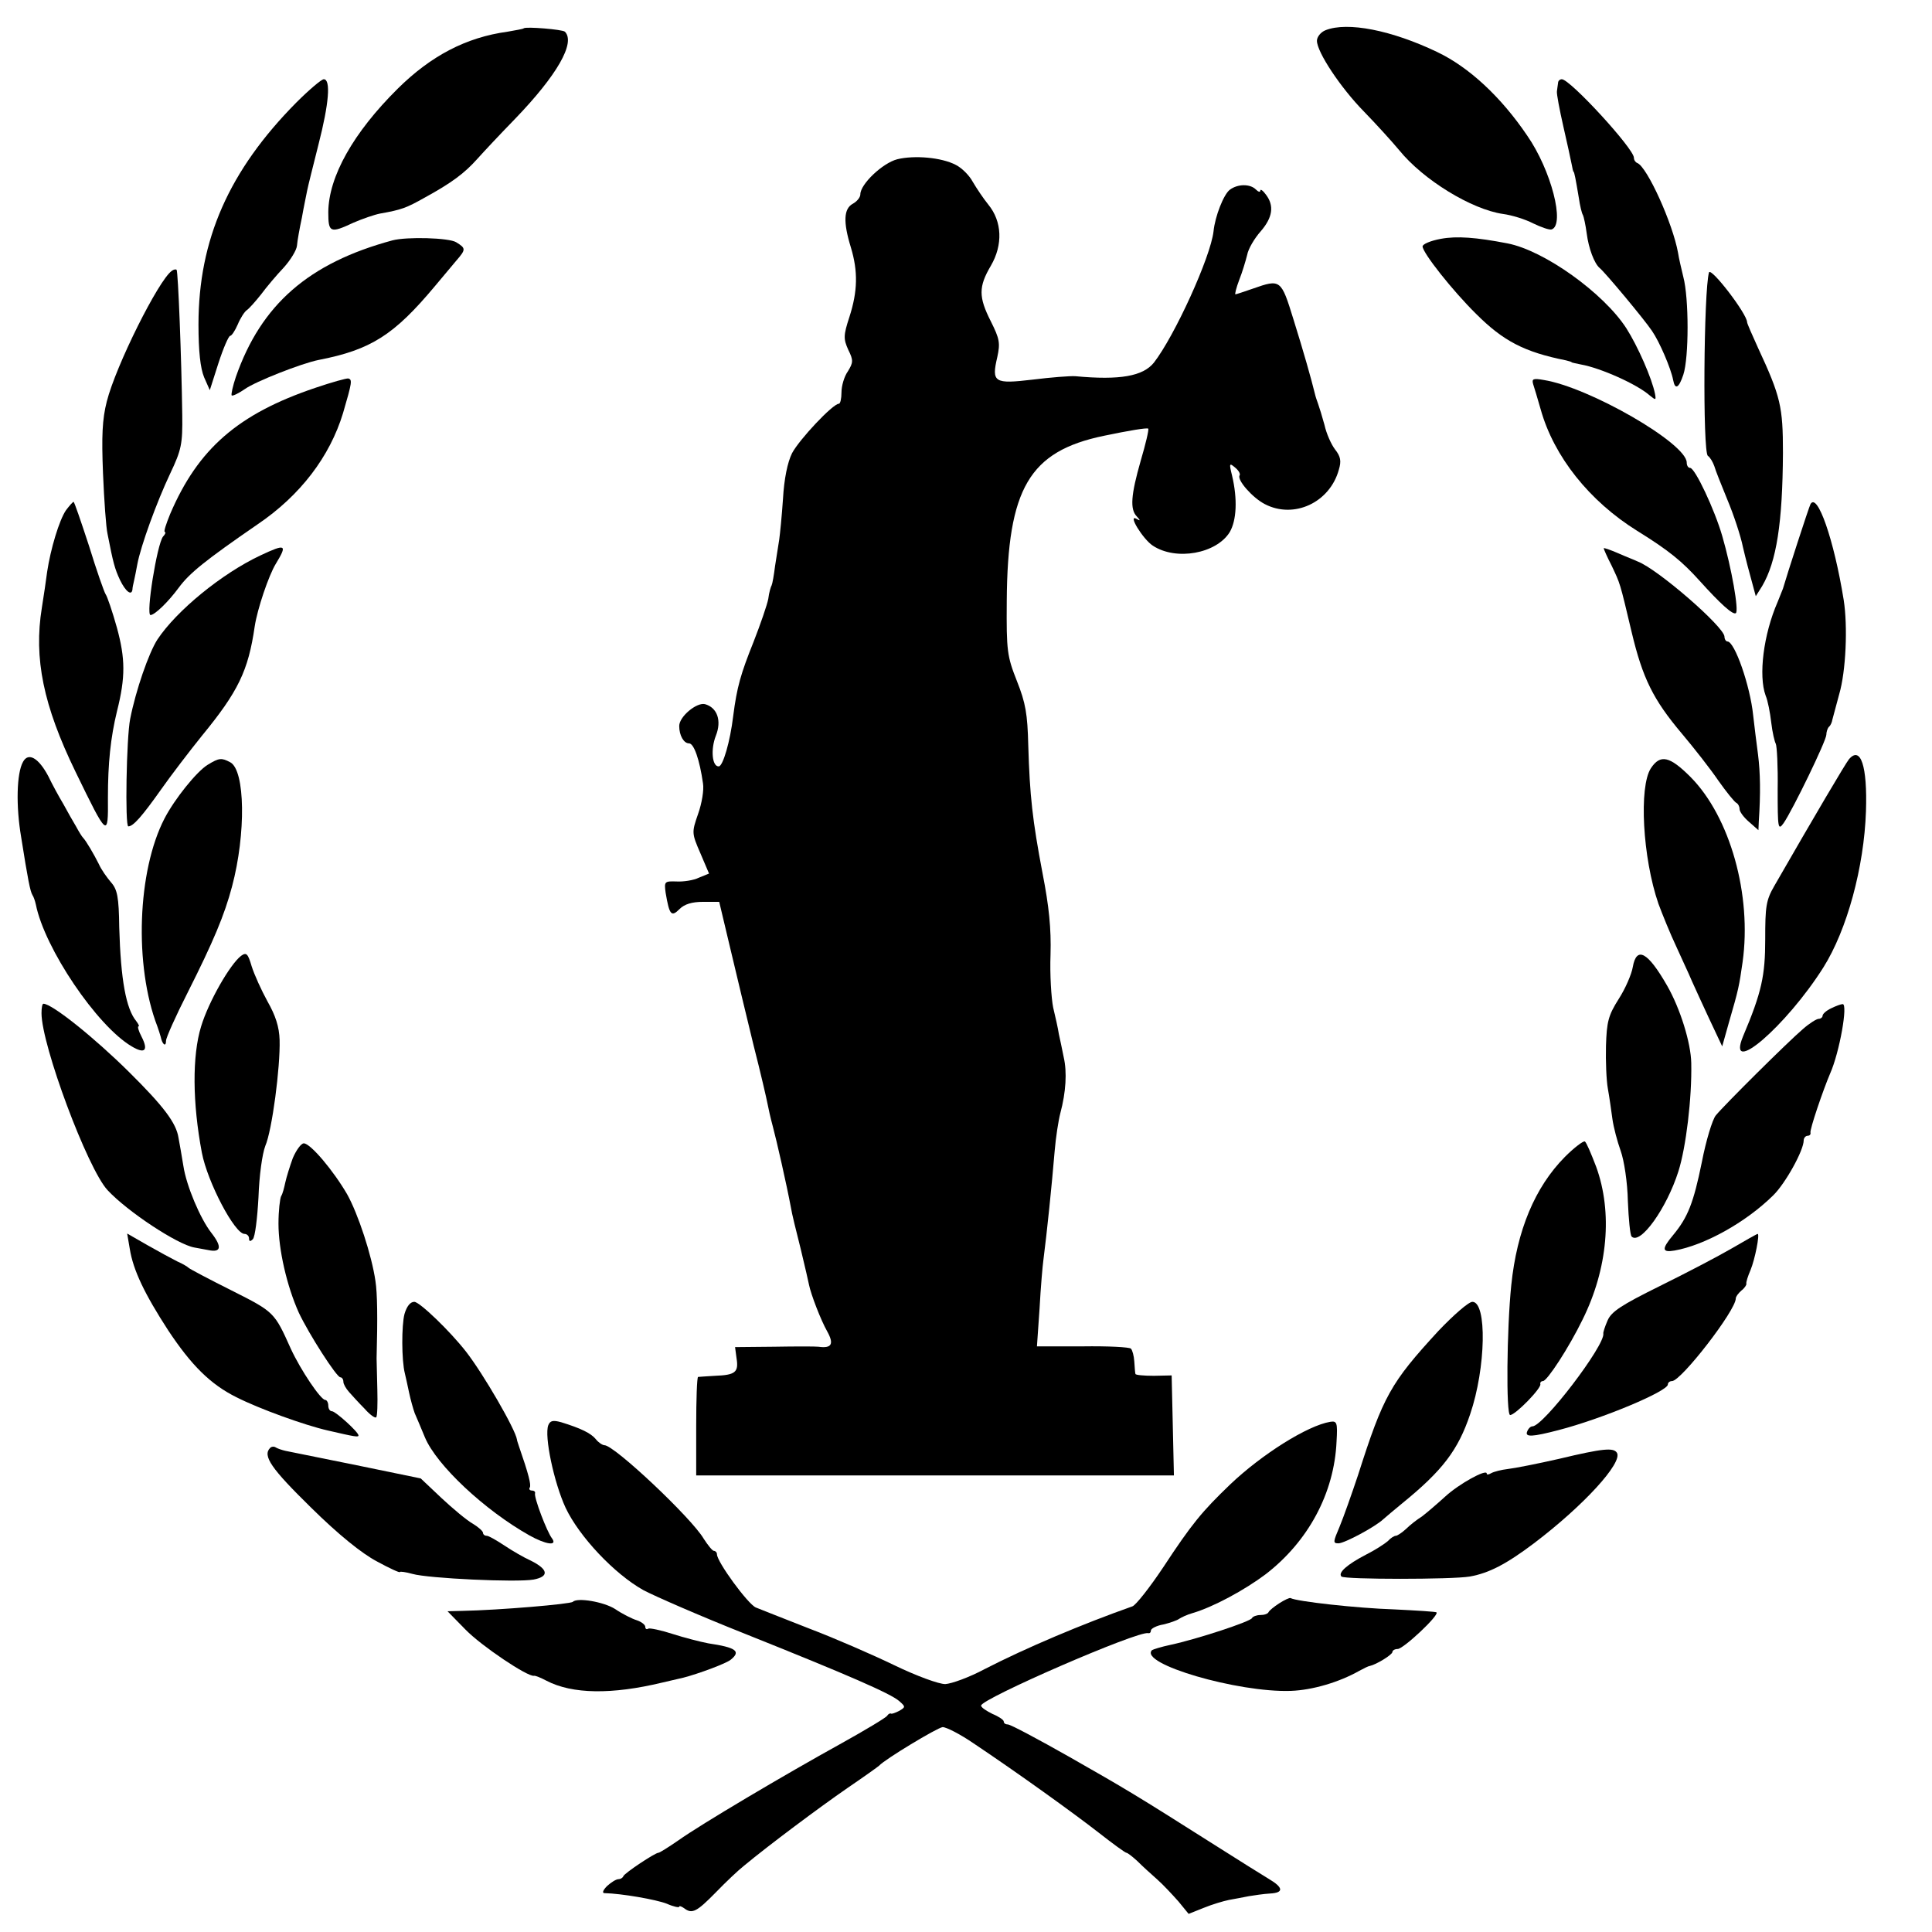
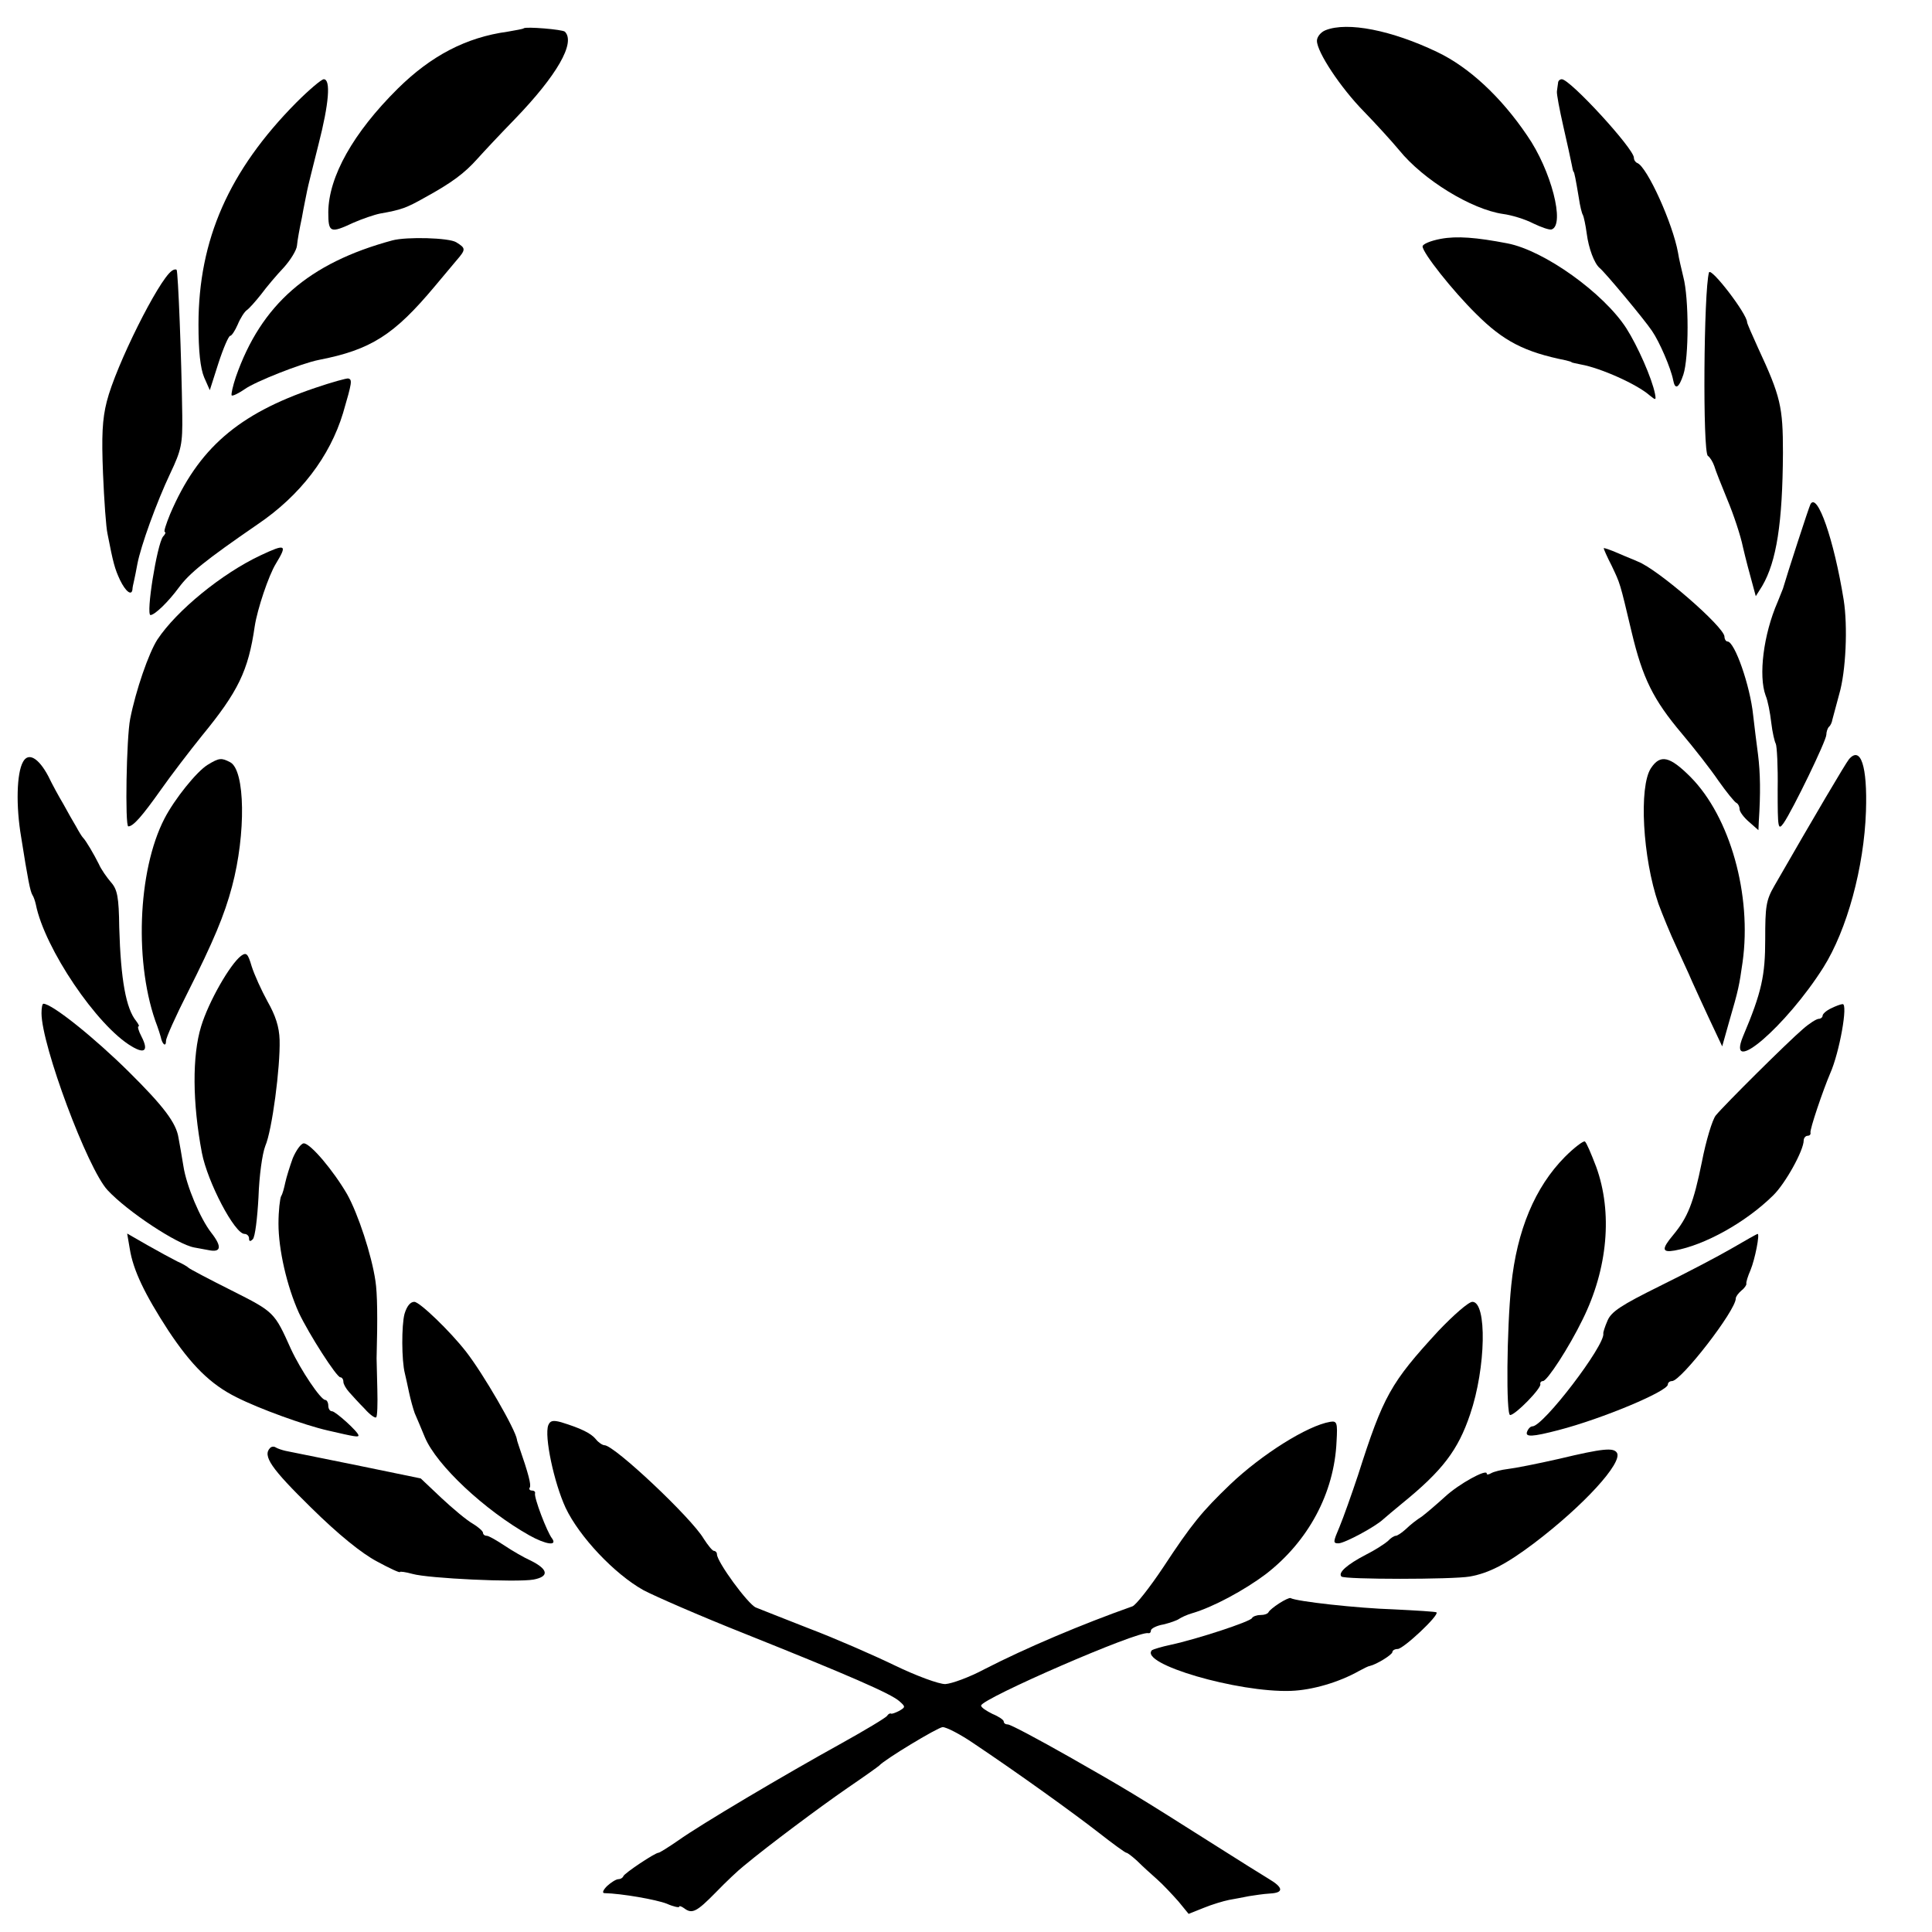
<svg xmlns="http://www.w3.org/2000/svg" version="1.0" width="512pt" height="512pt" viewBox="0 0 512 512" preserveAspectRatio="xMidYMid meet">
  <g transform="translate(0,512) scale(0.1,-0.1)" fill="#000000" stroke="none">
    <path d="M1388 5045 c-2 -2 -21 -5 -43 -9 -110 -15 -203 -64 -291 -151 -118 -117 -183 -233 -184 -327 0 -55 5 -57 67 -28 23 10 55 21 70 24 57 10 70 15 118 42 73 40 106 65 140 103 17 19 61 66 99 105 112 116 162 203 133 232 -6 6 -104 14 -109 9z" />
    <path d="M3513 5040 c-13 -5 -23 -18 -23 -28 0 -30 63 -125 125 -188 32 -33 73 -78 93 -102 64 -79 192 -157 275 -169 23 -3 59 -14 80 -25 21 -10 43 -18 49 -16 36 12 -1 157 -65 249 -69 102 -154 181 -238 221 -121 58 -238 81 -296 58z" />
    <path d="M785 4848 c-178 -180 -259 -363 -259 -588 0 -71 5 -116 15 -140 l15 -34 23 72 c13 40 27 72 31 72 4 0 13 14 20 30 7 17 18 34 24 38 6 4 23 23 38 42 14 19 41 51 60 71 18 20 34 46 35 58 1 13 7 46 13 74 5 29 12 61 14 72 2 11 16 66 30 122 28 109 33 173 14 173 -6 0 -39 -28 -73 -62z" />
    <path d="M4129 4900 c-1 -5 -2 -16 -3 -22 -1 -7 7 -49 17 -93 10 -44 20 -89 22 -100 2 -11 4 -20 5 -20 2 0 6 -21 14 -69 3 -21 8 -42 11 -46 2 -4 7 -26 10 -49 5 -39 20 -79 34 -91 14 -11 119 -137 139 -167 20 -29 50 -99 56 -130 5 -27 15 -22 27 14 15 45 15 203 0 259 -5 21 -12 50 -14 64 -14 78 -82 228 -108 238 -5 2 -9 8 -9 14 0 24 -169 208 -191 208 -5 0 -10 -4 -10 -10z" />
-     <path d="M2378 4698 c-39 -10 -98 -66 -98 -93 0 -8 -9 -19 -20 -25 -24 -13 -26 -48 -5 -116 19 -63 18 -116 -4 -184 -16 -49 -16 -58 -3 -87 14 -28 13 -34 -1 -57 -10 -14 -17 -39 -17 -56 0 -16 -3 -30 -7 -30 -16 0 -105 -95 -124 -131 -12 -24 -21 -68 -24 -121 -3 -45 -8 -94 -10 -108 -2 -14 -7 -45 -11 -70 -3 -24 -7 -47 -9 -51 -2 -3 -7 -19 -9 -36 -3 -16 -21 -68 -39 -114 -34 -85 -44 -119 -54 -197 -8 -67 -27 -132 -38 -133 -18 -1 -22 45 -8 81 16 40 4 75 -29 84 -22 5 -68 -33 -68 -58 0 -25 12 -46 26 -46 13 0 28 -43 37 -106 3 -17 -3 -53 -13 -81 -17 -49 -17 -51 6 -104 l23 -54 -27 -11 c-14 -7 -41 -11 -59 -10 -32 1 -33 0 -29 -30 10 -59 15 -65 37 -43 13 13 33 19 62 19 l43 0 29 -122 c16 -68 44 -184 62 -258 19 -74 35 -144 37 -155 2 -11 8 -38 14 -60 10 -37 37 -156 48 -215 2 -14 14 -63 26 -110 11 -46 21 -89 22 -95 5 -25 31 -93 48 -123 19 -34 12 -46 -23 -41 -8 1 -61 1 -118 0 l-103 -1 4 -30 c6 -37 -4 -44 -57 -46 -22 -1 -42 -3 -45 -3 -3 -1 -5 -60 -5 -131 l0 -130 633 0 633 0 -3 133 -3 132 -47 -1 c-27 0 -49 2 -49 5 -1 3 -2 18 -3 33 -1 15 -5 30 -9 34 -4 4 -61 7 -128 6 l-121 0 7 101 c3 56 8 113 10 127 10 78 22 195 30 290 3 36 10 81 15 100 15 56 18 109 9 148 -4 21 -10 48 -13 62 -2 14 -9 45 -15 70 -5 25 -9 88 -7 140 2 69 -4 128 -21 215 -27 142 -34 206 -38 340 -2 83 -7 112 -30 170 -26 66 -28 79 -27 212 2 299 60 397 257 438 67 14 115 22 118 19 2 -3 -7 -41 -20 -85 -26 -91 -29 -129 -10 -148 10 -11 9 -12 -1 -6 -25 14 17 -54 43 -71 62 -41 169 -21 204 36 18 31 21 87 6 150 -8 32 -7 34 8 21 9 -7 15 -17 12 -21 -7 -12 34 -59 67 -76 77 -40 172 4 196 91 7 23 5 35 -10 54 -10 13 -23 42 -28 65 -6 22 -14 48 -17 56 -3 8 -7 20 -8 25 -10 41 -31 115 -57 198 -33 107 -34 108 -108 82 -23 -8 -44 -15 -46 -15 -2 0 2 17 10 38 8 20 17 50 21 66 3 17 20 45 36 63 32 37 36 68 14 97 -8 11 -15 16 -15 11 0 -5 -5 -4 -12 3 -15 15 -48 15 -69 -1 -16 -12 -39 -70 -43 -110 -8 -69 -103 -277 -158 -348 -29 -36 -90 -47 -208 -36 -14 1 -65 -3 -113 -9 -102 -12 -110 -8 -94 60 8 37 6 48 -17 94 -33 65 -33 92 0 148 32 55 30 117 -7 162 -13 16 -31 43 -41 60 -9 17 -29 37 -45 45 -38 20 -110 26 -155 15z" />
    <path d="M3818 4487 c-27 -5 -48 -14 -48 -20 0 -17 80 -118 142 -179 72 -72 128 -101 238 -123 8 -2 15 -4 15 -5 0 -1 11 -3 25 -6 51 -9 148 -52 182 -82 16 -13 17 -13 14 4 -8 41 -46 127 -76 174 -60 93 -217 206 -315 225 -83 16 -134 20 -177 12z" />
    <path d="M1040 4483 c-222 -60 -348 -170 -415 -362 -8 -24 -13 -46 -11 -49 3 -2 19 6 35 17 28 20 150 68 195 77 139 27 200 66 308 195 20 24 46 55 57 68 26 30 26 33 0 49 -19 12 -131 15 -169 5z" />
    <path d="M455 4402 c-35 -25 -148 -251 -172 -346 -12 -47 -14 -91 -10 -191 3 -71 8 -143 12 -160 15 -77 19 -92 33 -122 15 -31 31 -43 33 -25 0 4 2 14 4 22 2 8 6 29 9 45 9 48 51 164 87 240 30 63 33 79 32 155 -2 151 -11 381 -15 385 -2 2 -8 1 -13 -3z" />
    <path d="M4529 4398 c-14 -49 -17 -476 -3 -486 6 -4 13 -16 17 -27 3 -11 19 -51 35 -90 16 -38 35 -95 41 -125 7 -30 18 -72 24 -93 l10 -37 17 27 c38 65 54 167 55 353 0 122 -6 149 -66 278 -16 35 -29 65 -29 68 0 22 -96 147 -101 132z" />
    <path d="M835 4092 c-204 -69 -310 -161 -384 -334 -11 -27 -18 -48 -14 -48 3 0 1 -6 -5 -12 -16 -21 -46 -208 -33 -208 12 1 47 35 75 73 28 38 70 72 208 167 114 77 192 180 227 295 24 82 25 89 14 92 -4 1 -44 -10 -88 -25z" />
-     <path d="M4063 4102 c3 -9 12 -39 20 -67 35 -125 129 -243 256 -322 84 -52 119 -81 165 -132 55 -61 88 -91 96 -86 9 5 -11 119 -36 205 -20 69 -72 180 -85 180 -5 0 -9 6 -9 14 0 51 -259 200 -379 219 -28 5 -32 3 -28 -11z" />
-     <path d="M175 3768 c-18 -26 -41 -103 -50 -163 -3 -22 -9 -65 -14 -95 -22 -135 4 -260 89 -435 85 -175 87 -177 86 -69 0 91 7 159 24 229 23 91 22 140 0 221 -12 43 -26 84 -30 89 -4 6 -24 63 -44 128 -21 64 -39 117 -41 117 -2 0 -11 -10 -20 -22z" />
    <path d="M4798 3784 c-4 -7 -63 -189 -73 -224 -1 -3 -7 -18 -14 -35 -38 -87 -51 -196 -32 -248 6 -14 12 -46 15 -72 3 -26 9 -51 12 -56 3 -6 6 -60 5 -121 0 -104 1 -110 16 -89 24 35 113 218 113 234 0 7 3 17 7 21 4 3 8 12 9 19 2 7 10 37 18 67 18 61 23 180 12 250 -26 161 -70 286 -88 254z" />
    <path d="M690 3648 c-102 -48 -222 -146 -273 -223 -23 -36 -57 -134 -72 -210 -10 -50 -14 -285 -5 -285 13 0 36 26 87 98 26 37 75 101 108 142 96 117 123 172 140 290 7 46 37 135 56 166 31 51 27 54 -41 22z" />
    <path d="M4250 3667 c0 -2 9 -23 21 -46 23 -49 21 -41 53 -176 29 -122 57 -179 133 -269 32 -38 76 -94 97 -125 22 -31 43 -57 48 -59 4 -2 8 -9 8 -16 0 -7 11 -22 25 -34 l25 -22 1 23 c5 75 4 129 -2 177 -4 30 -10 78 -13 105 -8 78 -49 195 -68 195 -4 0 -8 6 -8 13 -1 26 -177 179 -230 199 -8 4 -32 13 -52 22 -21 9 -38 15 -38 13z" />
    <path d="M61 3101 c-17 -30 -19 -117 -5 -199 18 -114 24 -144 30 -154 3 -4 7 -16 9 -25 23 -116 162 -322 254 -376 35 -21 45 -11 26 26 -8 15 -11 27 -8 27 3 0 0 6 -6 14 -27 33 -41 109 -45 248 -1 81 -5 101 -22 120 -11 13 -26 34 -32 48 -13 26 -34 62 -42 70 -3 3 -11 16 -18 29 -8 13 -23 40 -34 60 -12 20 -30 53 -40 74 -26 49 -53 64 -67 38z" />
    <path d="M4900 3108 c-9 -11 -90 -148 -198 -336 -22 -38 -24 -55 -24 -141 0 -96 -9 -140 -59 -258 -45 -110 115 28 213 183 63 100 108 266 113 414 4 120 -14 174 -45 138z" />
    <path d="M550 3093 c-29 -18 -87 -90 -114 -142 -72 -139 -81 -390 -19 -551 3 -8 7 -21 9 -28 4 -20 14 -28 14 -10 0 8 26 66 58 129 67 133 97 204 117 280 37 139 35 308 -5 329 -23 12 -29 12 -60 -7z" />
    <path d="M4375 3084 c-32 -49 -22 -237 20 -359 10 -27 31 -79 48 -115 16 -36 31 -67 32 -70 2 -6 51 -113 73 -159 l16 -34 18 64 c26 89 27 97 36 159 25 178 -33 385 -138 491 -55 55 -80 61 -105 23z" />
    <path d="M639 2587 c-29 -22 -86 -121 -106 -187 -24 -78 -23 -203 2 -335 15 -78 87 -215 113 -215 6 0 12 -5 12 -12 0 -8 3 -9 10 -2 6 6 12 56 15 111 2 58 10 115 18 136 18 41 40 209 38 281 -1 35 -11 65 -32 102 -16 29 -35 71 -42 93 -10 34 -14 38 -28 28z" />
-     <path d="M4327 2557 c-3 -18 -19 -56 -37 -84 -28 -44 -32 -61 -34 -125 -1 -40 1 -91 5 -113 4 -22 9 -58 12 -80 3 -22 13 -60 22 -85 9 -25 18 -83 19 -133 2 -48 6 -90 10 -94 23 -23 93 75 124 173 20 63 36 194 34 287 -1 53 -29 144 -64 205 -51 89 -81 106 -91 49z" />
    <path d="M110 2435 c0 -85 122 -412 175 -469 53 -57 185 -144 230 -152 5 -1 22 -4 38 -7 33 -7 36 9 7 46 -29 37 -66 124 -74 177 -4 25 -10 59 -13 75 -6 39 -39 83 -132 175 -91 90 -203 180 -226 180 -3 0 -5 -11 -5 -25z" />
    <path d="M4853 2448 c-13 -6 -23 -15 -23 -20 0 -4 -5 -8 -10 -8 -6 0 -25 -12 -42 -27 -41 -35 -208 -201 -231 -229 -9 -11 -26 -67 -37 -124 -22 -108 -37 -146 -76 -193 -31 -37 -30 -47 4 -41 79 14 188 74 261 146 32 31 81 119 81 146 0 6 5 12 10 12 5 0 9 3 8 8 -3 7 34 115 52 157 25 56 48 186 33 184 -4 0 -18 -5 -30 -11z" />
    <path d="M4147 2054 c-79 -80 -127 -194 -142 -340 -12 -117 -14 -344 -3 -344 14 0 84 72 80 82 -1 4 2 8 7 8 11 0 69 89 105 163 67 135 80 284 36 405 -13 34 -26 65 -30 67 -4 2 -28 -16 -53 -41z" />
    <path d="M776 2051 c-8 -22 -17 -51 -20 -65 -3 -14 -7 -30 -11 -36 -3 -6 -7 -38 -7 -73 0 -68 22 -165 54 -236 27 -57 100 -171 110 -171 4 0 8 -5 8 -12 0 -6 7 -18 15 -27 8 -9 26 -29 41 -44 14 -16 28 -26 31 -23 3 3 4 36 3 73 -1 37 -2 75 -2 83 3 109 2 172 -3 205 -10 69 -46 178 -75 230 -36 62 -97 135 -115 135 -7 0 -20 -18 -29 -39z" />
    <path d="M344 1810 c9 -56 39 -119 102 -216 61 -92 112 -143 181 -177 59 -30 180 -74 242 -88 73 -17 81 -18 81 -13 0 9 -61 64 -70 64 -6 0 -10 7 -10 15 0 8 -4 15 -8 15 -12 0 -65 79 -91 135 -44 98 -44 98 -157 155 -60 30 -111 57 -114 60 -3 3 -16 11 -30 17 -14 7 -49 26 -79 43 l-54 31 7 -41z" />
    <path d="M4590 1812 c-36 -21 -122 -66 -191 -100 -103 -51 -129 -68 -139 -92 -7 -16 -12 -32 -11 -34 5 -31 -159 -246 -188 -246 -5 0 -11 -6 -14 -14 -6 -15 14 -14 83 4 116 30 290 103 290 121 0 5 5 9 11 9 24 0 169 187 169 219 0 5 7 14 15 21 8 6 14 15 13 18 -1 4 4 20 11 36 12 29 25 96 19 96 -2 0 -32 -17 -68 -38z" />
    <path d="M1072 1638 c-8 -30 -8 -123 1 -158 2 -8 7 -31 11 -50 4 -19 11 -44 15 -55 5 -11 17 -40 27 -64 31 -74 158 -193 277 -260 43 -24 75 -29 60 -8 -13 16 -49 110 -45 120 1 4 -3 7 -9 7 -5 0 -8 4 -5 8 4 7 -3 35 -29 110 -2 7 -5 14 -5 17 -4 27 -89 174 -135 233 -42 54 -123 132 -137 132 -11 0 -20 -12 -26 -32z" />
    <path d="M3812 1593 c-127 -138 -146 -172 -213 -382 -17 -51 -39 -113 -49 -137 -17 -40 -18 -44 -3 -44 16 0 98 44 119 64 7 6 29 25 50 42 107 87 148 141 180 236 42 123 45 298 6 298 -10 0 -50 -35 -90 -77z" />
    <path d="M1453 1343 c-11 -29 15 -152 46 -219 36 -76 129 -175 206 -218 28 -15 149 -68 270 -116 275 -110 385 -158 408 -178 17 -15 17 -16 0 -26 -10 -5 -20 -9 -22 -7 -2 1 -7 -1 -10 -6 -3 -5 -58 -38 -121 -73 -152 -84 -373 -215 -432 -257 -26 -18 -50 -33 -53 -33 -9 0 -90 -54 -93 -62 -2 -5 -8 -8 -13 -8 -6 0 -19 -8 -30 -18 -11 -11 -14 -19 -7 -19 45 -1 137 -17 165 -28 18 -8 33 -11 33 -8 0 3 6 1 13 -4 21 -16 33 -10 84 42 27 28 60 59 74 70 66 55 203 157 274 206 44 30 82 57 85 60 14 16 153 100 168 102 10 0 47 -19 82 -43 118 -79 264 -184 332 -237 37 -29 70 -53 73 -53 3 0 16 -10 29 -22 13 -13 36 -34 52 -48 16 -14 41 -41 57 -59 l27 -33 40 16 c22 9 52 18 67 21 16 3 39 7 53 10 13 2 38 6 56 7 37 2 35 16 -4 39 -15 9 -79 49 -142 89 -213 135 -235 148 -386 234 -83 47 -156 86 -163 86 -6 0 -11 3 -11 8 0 4 -13 13 -30 20 -16 8 -30 17 -30 22 0 18 416 199 443 192 4 -1 7 2 7 7 0 5 15 13 33 16 17 4 37 11 42 15 6 4 21 11 35 15 55 16 138 61 194 103 113 87 182 215 188 352 3 50 1 55 -17 52 -60 -10 -181 -86 -265 -166 -75 -72 -102 -105 -177 -219 -36 -54 -73 -101 -82 -104 -133 -47 -282 -110 -391 -166 -41 -22 -88 -39 -105 -40 -17 0 -75 21 -135 50 -58 28 -159 72 -225 97 -66 26 -130 51 -142 56 -21 9 -103 121 -103 141 0 5 -4 9 -8 9 -4 0 -16 15 -27 32 -32 55 -237 248 -263 248 -5 0 -16 7 -23 16 -13 16 -40 29 -92 45 -22 6 -29 4 -34 -8z" />
    <path d="M716 1283 c-21 -21 3 -55 108 -158 73 -72 135 -122 175 -143 33 -18 61 -31 61 -28 0 2 15 0 33 -5 42 -12 276 -23 321 -15 42 8 39 27 -7 50 -18 8 -49 26 -70 40 -21 14 -42 26 -47 26 -6 0 -10 4 -10 8 0 4 -12 15 -27 24 -16 9 -53 40 -83 68 l-55 52 -170 35 c-93 19 -178 36 -188 38 -9 2 -21 6 -26 9 -4 3 -11 3 -15 -1z" />
    <path d="M4132 1254 c-57 -13 -118 -25 -136 -27 -17 -2 -37 -7 -44 -11 -7 -4 -12 -5 -12 -1 0 13 -73 -27 -110 -61 -22 -20 -50 -44 -62 -53 -13 -8 -32 -23 -42 -33 -11 -10 -23 -18 -27 -18 -4 0 -14 -6 -21 -14 -8 -7 -34 -24 -58 -36 -50 -26 -75 -48 -65 -58 8 -8 294 -8 340 0 51 9 97 33 170 88 132 100 236 214 220 240 -9 14 -36 12 -153 -16z" />
    <path d="M3390 871 c-14 -9 -26 -19 -28 -23 -2 -5 -12 -8 -22 -8 -10 0 -20 -4 -22 -8 -3 -9 -146 -56 -216 -71 -24 -5 -46 -12 -49 -14 -36 -36 228 -113 368 -108 57 2 128 23 181 53 13 7 25 13 28 13 18 4 60 30 60 37 0 4 6 8 14 8 15 0 110 89 103 97 -2 2 -53 5 -113 8 -96 3 -259 21 -274 30 -3 1 -16 -5 -30 -14z" />
-     <path d="M1518 875 c-6 -6 -194 -22 -293 -24 l-39 -1 48 -49 c42 -43 164 -125 181 -122 3 1 18 -5 33 -13 69 -36 174 -37 307 -5 22 5 47 11 56 13 39 10 115 38 126 48 27 22 14 32 -60 43 -21 4 -64 15 -95 25 -31 10 -60 16 -64 14 -4 -3 -8 -1 -8 5 0 5 -10 13 -22 17 -13 4 -39 17 -58 30 -30 19 -100 31 -112 19z" />
  </g>
</svg>